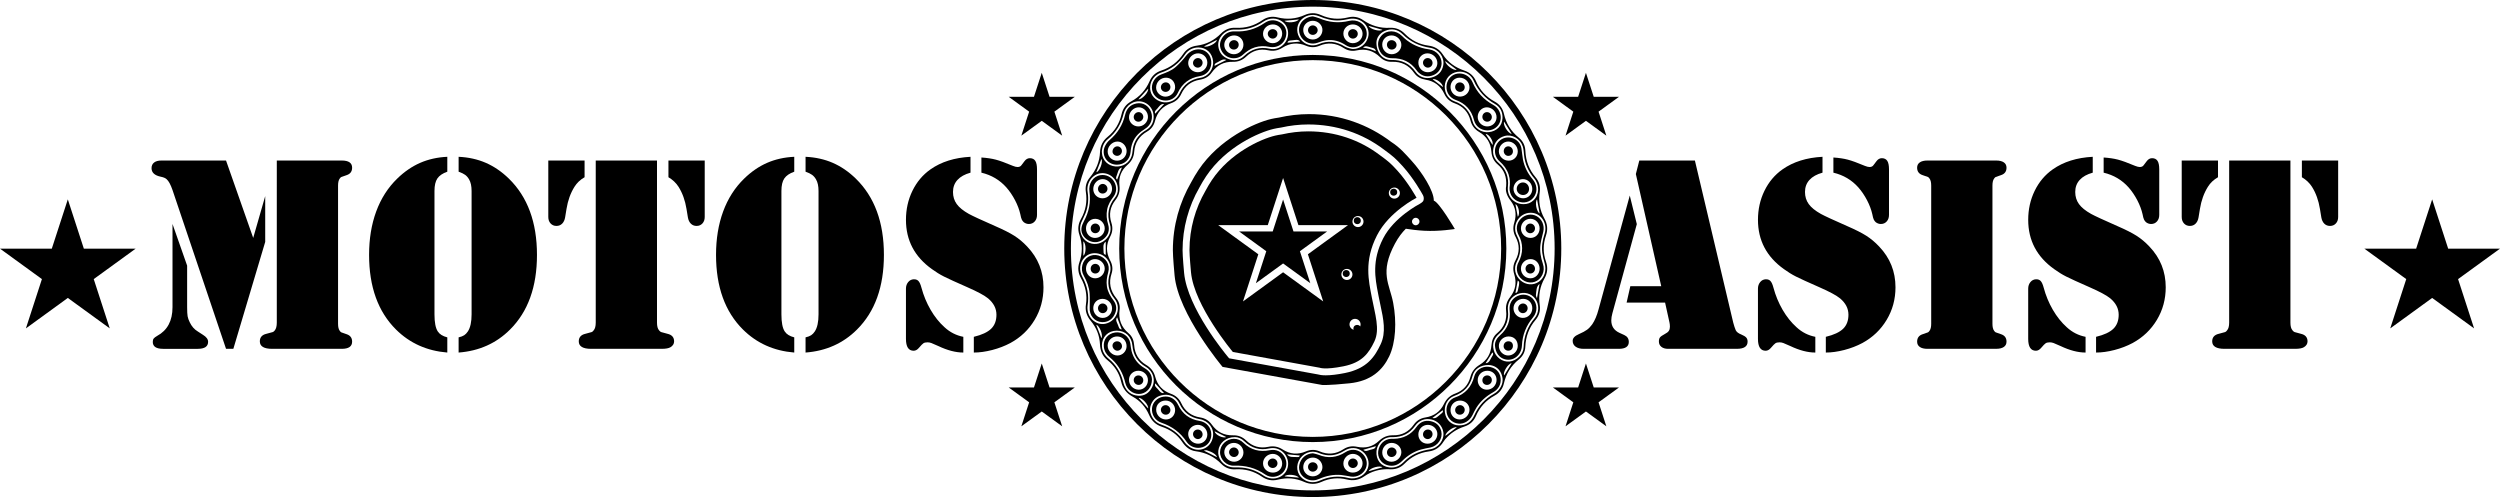
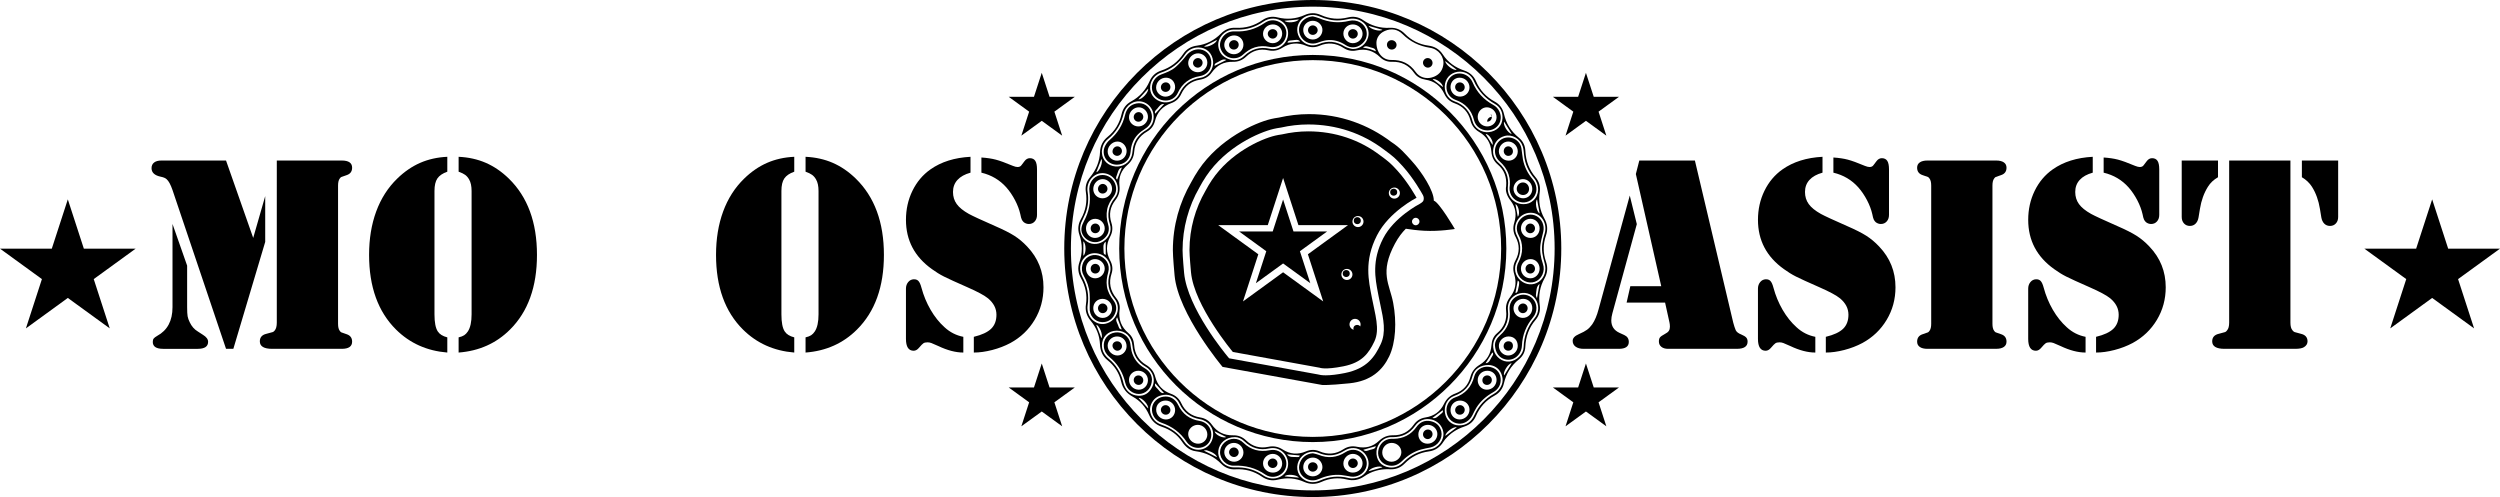
<svg xmlns="http://www.w3.org/2000/svg" version="1.1" x="0px" y="0px" width="286.309px" height="56.923px" viewBox="0 0 286.309 56.923" style="enable-background:new 0 0 286.309 56.923;" xml:space="preserve">
  <defs>
</defs>
  <g>
    <g>
      <circle cx="155.426" cy="37.638" r="0.429" />
      <g>
        <path d="M164.204,22.978c0.023-1.11-1.366-3.278-2.549-4.571c-0.708-0.774-1.308-1.499-2.33-2.154     c-2.618-1.987-5.868-3.184-9.408-3.184c-1.186,0-2.336,0.144-3.446,0.395c-0.345,0.049-0.646,0.104-0.891,0.161     c-1.919,0.451-5.944,2.294-8.314,5.829c-0.308,0.46-0.587,0.932-0.843,1.412c-1.329,2.294-2.102,4.95-2.102,7.792     c0,0.749,0.176,2.671,0.198,2.905c0.413,4.4,5.493,10.455,5.493,10.455l11.399,2.068c0,0,0.642,0.065,3.123-0.188     c2.487-0.254,3.81-1.509,4.562-3.088c0.752-1.58,0.869-3.944,0.456-6.125c-0.414-2.181-1.594-3.434,0.202-6.784     c0.4-0.745,0.824-1.284,1.247-1.705c0.569,0.09,1.321,0.188,2.107,0.231c1.746,0.095,3.504-0.202,3.504-0.202     S164.814,23.147,164.204,22.978z M162.134,25.797c-0.236,0-0.427-0.191-0.427-0.427c0-0.236,0.191-0.427,0.427-0.427     c0.236,0,0.427,0.191,0.427,0.427C162.561,25.606,162.37,25.797,162.134,25.797z M163.013,22.972     c-0.066,0.187-0.432,0.383-0.432,0.383c-0.03,0.015-2.929,1.503-4.181,3.955c-1.304,2.55-0.918,4.541-0.579,6.297l0.061,0.318     c0.065,0.347,0.139,0.687,0.211,1.02c0.345,1.605,0.671,3.123,0.021,4.489c-0.658,1.382-1.517,2.774-4.104,3.29     c-0.86,0.172-1.595,0.26-2.181,0.26c-0.451,0-0.731-0.053-0.895-0.103l-10.169-1.846l-0.183-0.218     c-0.187-0.224-4.594-5.518-4.974-9.558c-0.018-0.193-0.176-1.907-0.176-2.609c0-2.517,0.672-5.005,1.94-7.196     c0.222-0.418,0.479-0.853,0.763-1.277c2.264-3.378,6.045-5.02,7.729-5.416c0.231-0.055,0.518-0.107,0.847-0.153     c1.004-0.23,2.074-0.354,3.117-0.354c3.19,0,6.188,0.996,8.667,2.878c1.03,0.746,1.348,1.028,2.114,1.87     c1.305,1.434,2.269,3.199,2.309,3.274C162.92,22.274,163.146,22.592,163.013,22.972z" />
        <circle cx="154.175" cy="31.326" r="0.401" />
        <circle cx="155.444" cy="25.27" r="0.401" />
        <circle cx="159.61" cy="22.009" r="0.401" />
        <g>
          <polygon points="148.135,26.509 146.945,22.847 145.755,26.509 141.905,26.509 145.019,28.772 143.83,32.434 146.945,30.171       150.06,32.434 148.87,28.772 151.986,26.509     " />
          <path d="M160.027,19.533c-0.736-0.809-1.025-1.059-2.008-1.772c-2.284-1.734-5.102-2.717-8.19-2.717      c-1.035,0-2.038,0.126-3.006,0.344c-0.301,0.043-0.564,0.091-0.777,0.141c-1.674,0.394-5.186,2.002-7.253,5.087      c-0.269,0.401-0.512,0.813-0.735,1.233c-1.159,2.002-1.834,4.32-1.834,6.8c0,0.654,0.154,2.331,0.173,2.535      c0.36,3.84,4.792,9.124,4.792,9.124l9.945,1.805c0,0,0.591,0.263,2.724-0.164c2.133-0.427,2.888-1.477,3.545-2.855      c0.656-1.378,0.066-3.118-0.295-5.022c-0.361-1.904-0.919-4.168,0.591-7.122c1.391-2.721,4.529-4.299,4.529-4.299      S161.282,20.912,160.027,19.533z M151.539,34.521l-4.594-3.338l-4.593,3.338l1.754-5.4l-4.593-3.338h5.677l1.755-5.399      l1.755,5.399h5.679l-4.594,3.338L151.539,34.521z M153.619,31.43c0-0.35,0.284-0.634,0.634-0.634      c0.35,0,0.634,0.284,0.634,0.634c0,0.35-0.284,0.634-0.634,0.634C153.903,32.064,153.619,31.78,153.619,31.43z M155.185,37.784      c-0.35,0-0.634-0.284-0.634-0.634c0-0.35,0.284-0.634,0.634-0.634c0.35,0,0.634,0.284,0.634,0.634      C155.819,37.5,155.535,37.784,155.185,37.784z M155.521,26.008c-0.35,0-0.634-0.284-0.634-0.634c0-0.35,0.284-0.634,0.634-0.634      s0.634,0.284,0.634,0.634C156.155,25.724,155.871,26.008,155.521,26.008z M159.688,22.747c-0.35,0-0.634-0.284-0.634-0.634      c0-0.35,0.284-0.634,0.634-0.634c0.35,0,0.634,0.284,0.634,0.634C160.322,22.463,160.038,22.747,159.688,22.747z" />
        </g>
      </g>
    </g>
    <g>
      <path d="M25.886,18.384l3.112,8.863l1.375-4.787v5.245l-3.649,12.244h-0.838l-6.129-18.184c-0.211-0.61-0.432-1.021-0.664-1.232    c-0.137-0.137-0.375-0.237-0.711-0.301c-0.685-0.147-1.027-0.473-1.027-0.979c0-0.274,0.097-0.487,0.293-0.64    c0.194-0.153,0.476-0.229,0.844-0.229H25.886z M19.757,25.651l1.674,4.772v4.755c0,0.485,0.019,0.832,0.055,1.043    c0.037,0.211,0.12,0.442,0.246,0.695c0.221,0.463,0.527,0.811,0.916,1.043l0.584,0.379c0.4,0.243,0.601,0.511,0.601,0.806    c0,0.537-0.395,0.806-1.185,0.806h-3.966c-0.79,0-1.185-0.263-1.185-0.79c0-0.168,0.033-0.297,0.102-0.387    c0.068-0.09,0.202-0.192,0.403-0.308c1.169-0.632,1.754-1.727,1.754-3.287V25.651z M31.7,18.384h7.015h0.426    c0.79,0,1.185,0.274,1.185,0.822c0,0.432-0.21,0.716-0.632,0.853c-0.347,0.116-0.551,0.187-0.608,0.213    c-0.059,0.026-0.118,0.086-0.182,0.182c-0.126,0.169-0.189,0.437-0.189,0.806v15.814c0,0.368,0.062,0.637,0.189,0.805    c0.064,0.095,0.124,0.156,0.182,0.182c0.057,0.026,0.261,0.097,0.608,0.213c0.422,0.137,0.632,0.422,0.632,0.853    c0,0.548-0.395,0.822-1.185,0.822h-0.426h-7.031h-0.521c-0.464,0-0.814-0.071-1.051-0.213c-0.237-0.142-0.355-0.355-0.355-0.64    c0-0.463,0.253-0.753,0.758-0.869c0.411-0.105,0.653-0.171,0.726-0.198c0.074-0.026,0.148-0.087,0.222-0.181    c0.158-0.189,0.237-0.49,0.237-0.9V18.384z" />
      <path d="M51.227,19.663c-0.537,0.19-0.916,0.448-1.137,0.774c-0.222,0.327-0.332,0.806-0.332,1.438v14.124    c0,0.927,0.126,1.58,0.379,1.959c0.201,0.316,0.564,0.543,1.09,0.679v1.738c-2.338-0.19-4.297-1.069-5.877-2.638    c-2.055-2.043-3.081-4.892-3.081-8.548c0-1.833,0.271-3.489,0.814-4.968c0.543-1.48,1.346-2.736,2.41-3.768    c0.81-0.79,1.685-1.39,2.622-1.801c0.937-0.41,1.975-0.642,3.112-0.695V19.663z M52.523,19.663v-1.706    c1.138,0.053,2.178,0.285,3.121,0.695c0.941,0.411,1.819,1.011,2.63,1.801c2.148,2.096,3.222,5.008,3.222,8.736    c0,3.655-1.027,6.504-3.08,8.548c-1.58,1.58-3.545,2.459-5.894,2.638v-1.738c0.274-0.063,0.487-0.145,0.64-0.245    c0.153-0.1,0.293-0.245,0.419-0.435c0.285-0.432,0.427-1.084,0.427-1.959V21.875c0-0.558-0.094-1-0.285-1.326    c-0.126-0.221-0.277-0.395-0.45-0.522C53.1,19.9,52.85,19.779,52.523,19.663z" />
-       <path d="M62.792,18.384h4.156v1.912c-0.496,0.285-0.88,0.648-1.154,1.091c-0.452,0.716-0.758,1.564-0.916,2.543l-0.158,0.964    c-0.052,0.305-0.165,0.545-0.339,0.719c-0.174,0.174-0.392,0.261-0.656,0.261c-0.274,0-0.497-0.095-0.671-0.285    c-0.174-0.189-0.261-0.437-0.261-0.743V18.384z M75.242,18.384v18.564c0,0.41,0.078,0.705,0.237,0.884    c0.084,0.106,0.162,0.172,0.237,0.197c0.073,0.027,0.317,0.092,0.726,0.198c0.507,0.116,0.759,0.406,0.759,0.869    c0,0.274-0.137,0.495-0.411,0.664c-0.201,0.126-0.537,0.189-1.011,0.189h-0.523h-7.046h-0.521c-0.464,0-0.814-0.071-1.051-0.213    c-0.237-0.142-0.355-0.355-0.355-0.64c0-0.463,0.253-0.753,0.758-0.869c0.411-0.105,0.653-0.171,0.726-0.198    c0.074-0.026,0.148-0.092,0.222-0.197c0.157-0.179,0.237-0.474,0.237-0.884V18.384H75.242z M80.707,18.384v6.462    c0,0.306-0.086,0.553-0.261,0.743c-0.174,0.19-0.398,0.285-0.672,0.285c-0.263,0-0.481-0.087-0.656-0.261    c-0.174-0.174-0.287-0.414-0.339-0.719l-0.158-0.964c-0.158-0.979-0.464-1.827-0.916-2.543c-0.285-0.442-0.669-0.806-1.153-1.091    v-1.912H80.707z" />
      <path d="M90.96,19.663c-0.537,0.19-0.916,0.448-1.137,0.774c-0.222,0.327-0.332,0.806-0.332,1.438v14.124    c0,0.927,0.126,1.58,0.379,1.959c0.201,0.316,0.564,0.543,1.091,0.679v1.738c-2.338-0.19-4.297-1.069-5.877-2.638    c-2.055-2.043-3.081-4.892-3.081-8.548c0-1.833,0.271-3.489,0.814-4.968c0.543-1.48,1.346-2.736,2.41-3.768    c0.81-0.79,1.685-1.39,2.622-1.801c0.938-0.41,1.975-0.642,3.112-0.695V19.663z M92.256,19.663v-1.706    c1.138,0.053,2.178,0.285,3.121,0.695c0.942,0.411,1.819,1.011,2.63,1.801c2.148,2.096,3.222,5.008,3.222,8.736    c0,3.655-1.027,6.504-3.08,8.548c-1.58,1.58-3.545,2.459-5.894,2.638v-1.738c0.274-0.063,0.487-0.145,0.64-0.245    c0.153-0.1,0.293-0.245,0.419-0.435c0.285-0.432,0.427-1.084,0.427-1.959V21.875c0-0.558-0.094-1-0.285-1.326    c-0.126-0.221-0.277-0.395-0.45-0.522C92.833,19.9,92.583,19.779,92.256,19.663z" />
      <path d="M186.648,22.396l0.806,3.271l-2.797,10.206c-0.084,0.295-0.126,0.569-0.126,0.821c0,0.664,0.311,1.138,0.932,1.422    l0.553,0.253c0.348,0.158,0.521,0.422,0.521,0.79c0,0.527-0.384,0.79-1.153,0.79h-4.013c-0.39,0-0.697-0.082-0.924-0.245    c-0.226-0.164-0.339-0.387-0.339-0.672c0-0.305,0.231-0.558,0.695-0.759c0.431-0.189,0.75-0.36,0.955-0.513    c0.206-0.152,0.403-0.36,0.593-0.624c0.295-0.432,0.537-1.006,0.726-1.722L186.648,22.396z M187.739,18.384h6.367l4.391,18.564    c0.085,0.326,0.18,0.616,0.285,0.868c0.096,0.2,0.306,0.364,0.632,0.49c0.274,0.116,0.464,0.232,0.569,0.348    c0.105,0.116,0.158,0.274,0.158,0.473c0,0.548-0.411,0.822-1.233,0.822h-7.883c-0.315,0-0.569-0.076-0.758-0.229    c-0.19-0.152-0.285-0.355-0.285-0.608c0-0.211,0.043-0.369,0.126-0.474c0.084-0.105,0.274-0.237,0.569-0.395    c0.21-0.105,0.358-0.221,0.441-0.348c0.085-0.126,0.126-0.285,0.126-0.474c0-0.179-0.015-0.336-0.047-0.473l-0.505-2.291h-4.408    l0.427-1.88h3.539l-2.907-12.844L187.739,18.384z" />
      <path d="M208.72,17.957v1.817c-0.653,0.18-1.152,0.456-1.493,0.83c-0.342,0.374-0.513,0.834-0.513,1.382    c0,0.527,0.142,0.987,0.427,1.382c0.285,0.395,0.747,0.771,1.39,1.13c0.443,0.242,1.443,0.705,3.003,1.39    c0.947,0.411,1.682,0.783,2.204,1.114c0.521,0.332,1.013,0.745,1.477,1.24c1.242,1.306,1.863,2.859,1.863,4.66    c0,1.358-0.336,2.602-1.011,3.728c-0.674,1.128-1.601,2.012-2.781,2.654c-0.632,0.337-1.325,0.603-2.077,0.798    c-0.753,0.195-1.456,0.293-2.109,0.293v-1.801c0.916-0.221,1.577-0.529,1.983-0.924c0.406-0.395,0.608-0.93,0.608-1.604    c0-0.706-0.315-1.327-0.947-1.864c-0.422-0.348-1.222-0.78-2.402-1.296c-1.295-0.569-2.184-0.974-2.662-1.216    c-0.48-0.243-0.94-0.527-1.383-0.853c-1.98-1.412-2.969-3.291-2.969-5.64c0-1.201,0.247-2.309,0.742-3.325    c0.496-1.017,1.185-1.835,2.07-2.457C205.37,18.531,206.898,18.052,208.72,17.957z M207.898,38.574v1.801    c-0.863,0-1.817-0.248-2.859-0.743c-0.39-0.179-0.658-0.295-0.806-0.348c-0.148-0.053-0.29-0.079-0.427-0.079    c-0.21,0-0.368,0.035-0.473,0.103c-0.105,0.069-0.274,0.239-0.505,0.513c-0.19,0.231-0.395,0.348-0.617,0.348    c-0.589,0-0.884-0.453-0.884-1.359v-5.75c0-0.295,0.084-0.545,0.253-0.751c0.169-0.205,0.379-0.313,0.632-0.324    c0.231-0.011,0.414,0.055,0.545,0.197c0.132,0.142,0.245,0.392,0.34,0.75c0.242,0.906,0.592,1.754,1.051,2.544    c0.458,0.79,0.992,1.459,1.603,2.006C206.371,38.053,207.087,38.416,207.898,38.574z M209.967,19.774v-1.737    c0.633,0.042,1.18,0.124,1.644,0.245c0.463,0.121,1.121,0.361,1.975,0.719c0.21,0.084,0.384,0.126,0.521,0.126    c0.199,0,0.347-0.068,0.443-0.205l0.347-0.458c0.169-0.231,0.374-0.348,0.616-0.348c0.285,0,0.492,0.103,0.625,0.308    c0.132,0.205,0.197,0.529,0.197,0.971v5.214c0,0.305-0.086,0.556-0.261,0.75c-0.174,0.196-0.398,0.293-0.672,0.293    c-0.21,0-0.406-0.068-0.584-0.205c-0.096-0.084-0.172-0.187-0.23-0.308c-0.057-0.121-0.113-0.324-0.165-0.608    c-0.117-0.516-0.316-1.048-0.601-1.596c-0.285-0.547-0.616-1.037-0.995-1.469C212.068,20.612,211.116,20.048,209.967,19.774z" />
      <path d="M111.146,17.957v1.817c-0.653,0.18-1.152,0.456-1.493,0.83c-0.342,0.374-0.513,0.834-0.513,1.382    c0,0.527,0.142,0.987,0.427,1.382c0.285,0.395,0.747,0.771,1.39,1.13c0.443,0.242,1.443,0.705,3.003,1.39    c0.947,0.411,1.682,0.783,2.204,1.114c0.521,0.332,1.013,0.745,1.477,1.24c1.242,1.306,1.863,2.859,1.863,4.66    c0,1.358-0.336,2.602-1.011,3.728c-0.674,1.128-1.601,2.012-2.781,2.654c-0.632,0.337-1.325,0.603-2.077,0.798    c-0.753,0.195-1.456,0.293-2.109,0.293v-1.801c0.916-0.221,1.577-0.529,1.983-0.924s0.608-0.93,0.608-1.604    c0-0.706-0.315-1.327-0.947-1.864c-0.422-0.348-1.222-0.78-2.402-1.296c-1.295-0.569-2.184-0.974-2.662-1.216    c-0.48-0.243-0.94-0.527-1.383-0.853c-1.98-1.412-2.97-3.291-2.97-5.64c0-1.201,0.247-2.309,0.742-3.325    c0.496-1.017,1.185-1.835,2.07-2.457C107.796,18.531,109.324,18.052,111.146,17.957z M110.324,38.574v1.801    c-0.863,0-1.817-0.248-2.859-0.743c-0.39-0.179-0.658-0.295-0.806-0.348c-0.148-0.053-0.29-0.079-0.427-0.079    c-0.21,0-0.368,0.035-0.473,0.103c-0.105,0.069-0.274,0.239-0.505,0.513c-0.19,0.231-0.395,0.348-0.617,0.348    c-0.589,0-0.884-0.453-0.884-1.359v-5.75c0-0.295,0.084-0.545,0.253-0.751c0.169-0.205,0.379-0.313,0.632-0.324    c0.231-0.011,0.414,0.055,0.545,0.197c0.132,0.142,0.245,0.392,0.34,0.75c0.242,0.906,0.592,1.754,1.051,2.544    c0.458,0.79,0.992,1.459,1.603,2.006C108.798,38.053,109.513,38.416,110.324,38.574z M112.394,19.774v-1.737    c0.633,0.042,1.18,0.124,1.644,0.245c0.463,0.121,1.121,0.361,1.975,0.719c0.21,0.084,0.384,0.126,0.521,0.126    c0.199,0,0.347-0.068,0.443-0.205l0.347-0.458c0.169-0.231,0.374-0.348,0.616-0.348c0.285,0,0.492,0.103,0.625,0.308    c0.132,0.205,0.197,0.529,0.197,0.971v5.214c0,0.305-0.086,0.556-0.261,0.75c-0.174,0.196-0.398,0.293-0.672,0.293    c-0.21,0-0.406-0.068-0.584-0.205c-0.096-0.084-0.172-0.187-0.23-0.308c-0.057-0.121-0.113-0.324-0.165-0.608    c-0.117-0.516-0.316-1.048-0.601-1.596c-0.285-0.547-0.616-1.037-0.995-1.469C114.495,20.612,113.543,20.048,112.394,19.774z" />
      <path d="M228.199,39.949h-7.047h-0.411c-0.379,0-0.672-0.071-0.876-0.213c-0.206-0.142-0.309-0.344-0.309-0.608    c0-0.432,0.211-0.716,0.632-0.853c0.348-0.116,0.551-0.187,0.609-0.213c0.057-0.027,0.118-0.087,0.181-0.182    c0.126-0.168,0.19-0.437,0.19-0.805V21.259c0-0.369-0.064-0.637-0.19-0.806c-0.063-0.095-0.124-0.156-0.181-0.182    c-0.059-0.027-0.261-0.098-0.609-0.213c-0.42-0.137-0.632-0.421-0.632-0.853c0-0.263,0.102-0.466,0.309-0.608    c0.205-0.142,0.497-0.213,0.876-0.213h0.411h7.047h0.41c0.38,0,0.671,0.071,0.878,0.213c0.205,0.142,0.307,0.345,0.307,0.608    c0,0.432-0.21,0.716-0.632,0.853c-0.347,0.116-0.551,0.187-0.608,0.213c-0.058,0.026-0.118,0.086-0.182,0.182    c-0.126,0.169-0.189,0.437-0.189,0.806v15.814c0,0.368,0.062,0.637,0.189,0.805c0.064,0.095,0.124,0.156,0.182,0.182    c0.057,0.026,0.261,0.097,0.608,0.213c0.422,0.137,0.632,0.422,0.632,0.853c0,0.264-0.102,0.466-0.307,0.608    c-0.206,0.142-0.497,0.213-0.878,0.213H228.199z" />
      <path d="M239.669,17.957v1.817c-0.653,0.18-1.152,0.456-1.493,0.83c-0.342,0.374-0.513,0.834-0.513,1.382    c0,0.527,0.142,0.987,0.427,1.382c0.285,0.395,0.747,0.771,1.39,1.13c0.443,0.242,1.443,0.705,3.003,1.39    c0.947,0.411,1.682,0.783,2.204,1.114c0.521,0.332,1.013,0.745,1.477,1.24c1.242,1.306,1.863,2.859,1.863,4.66    c0,1.358-0.336,2.602-1.011,3.728c-0.674,1.128-1.601,2.012-2.781,2.654c-0.632,0.337-1.325,0.603-2.077,0.798    c-0.753,0.195-1.456,0.293-2.109,0.293v-1.801c0.916-0.221,1.577-0.529,1.983-0.924c0.406-0.395,0.608-0.93,0.608-1.604    c0-0.706-0.315-1.327-0.947-1.864c-0.422-0.348-1.222-0.78-2.402-1.296c-1.295-0.569-2.184-0.974-2.662-1.216    c-0.48-0.243-0.94-0.527-1.383-0.853c-1.98-1.412-2.969-3.291-2.969-5.64c0-1.201,0.247-2.309,0.742-3.325    c0.496-1.017,1.185-1.835,2.071-2.457C236.319,18.531,237.847,18.052,239.669,17.957z M238.847,38.574v1.801    c-0.863,0-1.816-0.248-2.859-0.743c-0.39-0.179-0.658-0.295-0.806-0.348c-0.148-0.053-0.29-0.079-0.427-0.079    c-0.21,0-0.368,0.035-0.473,0.103c-0.105,0.069-0.274,0.239-0.505,0.513c-0.19,0.231-0.395,0.348-0.617,0.348    c-0.589,0-0.884-0.453-0.884-1.359v-5.75c0-0.295,0.084-0.545,0.253-0.751c0.169-0.205,0.379-0.313,0.632-0.324    c0.231-0.011,0.414,0.055,0.545,0.197c0.132,0.142,0.245,0.392,0.34,0.75c0.242,0.906,0.592,1.754,1.051,2.544    c0.458,0.79,0.992,1.459,1.603,2.006C237.321,38.053,238.036,38.416,238.847,38.574z M240.917,19.774v-1.737    c0.633,0.042,1.18,0.124,1.644,0.245c0.463,0.121,1.121,0.361,1.975,0.719c0.21,0.084,0.384,0.126,0.521,0.126    c0.199,0,0.347-0.068,0.443-0.205l0.347-0.458c0.169-0.231,0.374-0.348,0.616-0.348c0.285,0,0.492,0.103,0.625,0.308    c0.132,0.205,0.197,0.529,0.197,0.971v5.214c0,0.305-0.086,0.556-0.261,0.75c-0.174,0.196-0.398,0.293-0.672,0.293    c-0.21,0-0.406-0.068-0.584-0.205c-0.096-0.084-0.172-0.187-0.23-0.308c-0.057-0.121-0.113-0.324-0.165-0.608    c-0.117-0.516-0.316-1.048-0.601-1.596c-0.285-0.547-0.616-1.037-0.995-1.469C243.018,20.612,242.066,20.048,240.917,19.774z" />
      <path d="M249.858,18.384h4.156v1.912c-0.496,0.285-0.88,0.648-1.154,1.091c-0.452,0.716-0.758,1.564-0.916,2.543l-0.158,0.964    c-0.052,0.305-0.165,0.545-0.339,0.719c-0.174,0.174-0.392,0.261-0.656,0.261c-0.274,0-0.497-0.095-0.672-0.285    c-0.174-0.189-0.261-0.437-0.261-0.743V18.384z M262.308,18.384v18.564c0,0.41,0.078,0.705,0.237,0.884    c0.084,0.106,0.162,0.172,0.237,0.197c0.073,0.027,0.317,0.092,0.726,0.198c0.507,0.116,0.759,0.406,0.759,0.869    c0,0.274-0.137,0.495-0.411,0.664c-0.201,0.126-0.537,0.189-1.011,0.189h-0.523h-7.046h-0.521c-0.464,0-0.814-0.071-1.051-0.213    c-0.237-0.142-0.355-0.355-0.355-0.64c0-0.463,0.253-0.753,0.758-0.869c0.411-0.105,0.653-0.171,0.726-0.198    c0.074-0.026,0.148-0.092,0.222-0.197c0.157-0.179,0.237-0.474,0.237-0.884V18.384H262.308z M267.774,18.384v6.462    c0,0.306-0.086,0.553-0.261,0.743c-0.174,0.19-0.398,0.285-0.672,0.285c-0.263,0-0.481-0.087-0.656-0.261    c-0.174-0.174-0.287-0.414-0.339-0.719l-0.158-0.964c-0.158-0.979-0.464-1.827-0.916-2.543c-0.285-0.442-0.669-0.806-1.153-1.091    v-1.912H267.774z" />
    </g>
    <g>
      <polygon points="9.602,28.476 7.767,22.832 5.933,28.476 0,28.476 4.8,31.963 2.967,37.608 7.767,34.121 12.569,37.608     10.735,31.963 15.537,28.476   " />
      <polygon points="280.374,28.476 278.54,22.832 276.706,28.476 270.772,28.476 275.572,31.963 273.74,37.608 278.54,34.121     283.341,37.608 281.507,31.963 286.309,28.476   " />
    </g>
    <g>
      <path d="M150.343,56.923c-15.694,0-28.461-12.768-28.461-28.462S134.65,0,150.343,0s28.461,12.768,28.461,28.461    S166.037,56.923,150.343,56.923z M150.343,0.762c-15.273,0-27.699,12.426-27.699,27.7c0,15.274,12.426,27.7,27.699,27.7    c15.274,0,27.699-12.426,27.699-27.7C178.043,13.188,165.617,0.762,150.343,0.762z" />
    </g>
    <g>
      <path d="M150.343,50.629c-12.223,0-22.167-9.944-22.167-22.168s9.944-22.168,22.167-22.168s22.168,9.944,22.168,22.168    S162.567,50.629,150.343,50.629z M150.343,6.887c-11.896,0-21.574,9.678-21.574,21.574c0,11.896,9.678,21.575,21.574,21.575    c11.896,0,21.574-9.678,21.574-21.575C171.918,16.565,162.239,6.887,150.343,6.887z" />
    </g>
    <g>
      <path d="M159.001,53.734c-0.974-0.017-1.922,0.23-2.763,0.818c-0.615,0.43-1.264,0.538-1.988,0.36    c-0.997-0.246-1.976-0.145-2.91,0.275c-0.674,0.303-1.318,0.299-1.993-0.003c-0.961-0.43-1.964-0.512-2.991-0.254    c-0.66,0.166-1.273,0.053-1.836-0.338c-0.916-0.636-1.933-0.909-3.047-0.845c-0.619,0.036-1.166-0.173-1.598-0.615    c-0.809-0.83-1.782-1.304-2.927-1.452c-0.696-0.09-1.182-0.508-1.559-1.074c-0.567-0.853-1.365-1.406-2.322-1.726    c-0.702-0.235-1.174-0.678-1.466-1.353c-0.391-0.904-1.013-1.626-1.879-2.099c-0.709-0.387-1.143-0.934-1.324-1.727    c-0.228-0.999-0.77-1.821-1.572-2.463c-0.581-0.465-0.819-1.081-0.853-1.806c-0.047-1.016-0.412-1.917-1.06-2.694    c-0.457-0.548-0.657-1.153-0.548-1.864c0.165-1.075-0.043-2.085-0.574-3.029c-0.325-0.579-0.391-1.182-0.174-1.807    c0.363-1.046,0.366-2.088,0.003-3.134c-0.22-0.635-0.153-1.244,0.178-1.832c0.542-0.962,0.729-1.991,0.559-3.086    c-0.097-0.625,0.062-1.193,0.465-1.674c0.709-0.846,1.112-1.804,1.158-2.911c0.03-0.707,0.318-1.284,0.878-1.735    c0.832-0.669,1.347-1.546,1.585-2.582c0.151-0.658,0.513-1.15,1.105-1.471c0.975-0.528,1.672-1.307,2.11-2.32    c0.26-0.602,0.701-1.002,1.32-1.206c1.068-0.352,1.915-0.987,2.539-1.926c0.368-0.553,0.9-0.848,1.555-0.934    c1.078-0.141,1.993-0.608,2.754-1.383c0.464-0.473,1.029-0.697,1.69-0.662c1.125,0.061,2.141-0.236,3.065-0.881    c0.525-0.367,1.116-0.463,1.736-0.308c1.065,0.266,2.097,0.176,3.096-0.272c0.625-0.28,1.24-0.28,1.865,0.001    c0.999,0.449,2.032,0.536,3.097,0.272c0.621-0.154,1.211-0.058,1.736,0.309c0.924,0.645,1.94,0.942,3.065,0.881    c0.673-0.036,1.239,0.202,1.71,0.681c0.747,0.76,1.65,1.22,2.707,1.359c0.699,0.092,1.251,0.413,1.635,1.003    c0.596,0.918,1.438,1.507,2.461,1.851c0.63,0.212,1.084,0.607,1.346,1.217c0.441,1.026,1.151,1.801,2.134,2.334    c0.563,0.305,0.923,0.778,1.066,1.405c0.252,1.107,0.816,2.012,1.701,2.729c0.48,0.388,0.728,0.907,0.755,1.534    c0.05,1.128,0.424,2.132,1.163,2.998c0.417,0.488,0.574,1.067,0.481,1.698c-0.158,1.075,0.002,2.091,0.535,3.036    c0.358,0.635,0.408,1.277,0.173,1.962c-0.34,0.99-0.334,1.985,0.007,2.975c0.229,0.663,0.182,1.295-0.166,1.911    c-0.539,0.954-0.709,1.975-0.549,3.061c0.093,0.63-0.064,1.21-0.479,1.699c-0.757,0.89-1.126,1.921-1.173,3.08    c-0.024,0.606-0.305,1.097-0.766,1.47c-0.878,0.711-1.432,1.612-1.683,2.709c-0.143,0.626-0.5,1.099-1.065,1.405    c-0.991,0.537-1.704,1.322-2.147,2.358c-0.258,0.602-0.712,0.994-1.331,1.195c-0.869,0.282-1.6,0.769-2.192,1.463    c-0.071,0.083-0.133,0.175-0.191,0.269c-0.391,0.629-0.932,1.014-1.682,1.114c-1.083,0.144-2.009,0.615-2.776,1.401    C160.361,53.604,159.75,53.807,159.001,53.734z M172.49,21.314c0.084-1.046-0.226-1.85-0.958-2.471    c-0.465-0.394-0.688-0.885-0.733-1.484c-0.075-0.985-0.542-1.743-1.396-2.242c-0.522-0.305-0.847-0.734-1-1.321    c-0.253-0.966-0.857-1.628-1.803-1.962c-0.55-0.194-0.942-0.55-1.188-1.08c-0.425-0.919-1.142-1.466-2.143-1.625    c-0.544-0.087-1-0.326-1.315-0.778c-0.619-0.89-1.46-1.307-2.539-1.273c-0.53,0.017-0.993-0.163-1.373-0.537    c-0.756-0.743-1.65-0.997-2.682-0.766c-0.542,0.121-1.036,0.015-1.497-0.287c-0.873-0.571-1.791-0.658-2.755-0.246    c-0.507,0.217-1.022,0.215-1.527-0.002c-0.944-0.405-1.85-0.328-2.708,0.222c-0.507,0.325-1.033,0.428-1.626,0.299    c-0.957-0.208-1.808,0.03-2.516,0.711c-0.436,0.419-0.936,0.623-1.541,0.608c-1.024-0.026-1.829,0.392-2.419,1.233    c-0.329,0.468-0.787,0.725-1.353,0.817c-1,0.162-1.713,0.711-2.139,1.631c-0.235,0.508-0.607,0.863-1.142,1.051    c-0.985,0.347-1.611,1.03-1.865,2.044c-0.133,0.528-0.427,0.939-0.895,1.205c-0.913,0.518-1.408,1.297-1.489,2.332    c-0.048,0.616-0.309,1.09-0.773,1.494c-0.715,0.622-1.023,1.432-0.912,2.371c0.074,0.624-0.065,1.155-0.453,1.646    c-0.62,0.786-0.777,1.665-0.467,2.623c0.176,0.543,0.133,1.065-0.141,1.572c-0.492,0.911-0.487,1.829,0.003,2.739    c0.257,0.479,0.325,0.977,0.156,1.491c-0.342,1.041-0.154,1.969,0.534,2.814c0.316,0.388,0.451,0.849,0.384,1.343    c-0.147,1.084,0.188,1.968,1.022,2.676c0.42,0.356,0.606,0.824,0.647,1.377c0.072,0.967,0.508,1.743,1.354,2.241    c0.556,0.328,0.902,0.774,1.066,1.401c0.249,0.946,0.861,1.588,1.782,1.915c0.552,0.196,0.946,0.547,1.19,1.075    c0.43,0.932,1.161,1.476,2.168,1.637c0.56,0.089,1.002,0.353,1.324,0.81c0.598,0.849,1.414,1.261,2.447,1.235    c0.586-0.015,1.072,0.182,1.493,0.587c0.714,0.688,1.568,0.938,2.537,0.732c0.602-0.128,1.135-0.025,1.653,0.309    c0.839,0.54,1.732,0.613,2.656,0.216c0.516-0.222,1.038-0.232,1.553-0.01c0.954,0.411,1.866,0.33,2.73-0.233    c0.491-0.32,1.008-0.409,1.578-0.286c0.946,0.204,1.797-0.006,2.501-0.674c0.468-0.444,0.99-0.658,1.638-0.645    c0.989,0.02,1.774-0.398,2.348-1.209c0.329-0.466,0.77-0.742,1.341-0.832c0.964-0.151,1.697-0.656,2.117-1.539    c0.283-0.594,0.7-0.984,1.317-1.206c0.892-0.322,1.468-0.972,1.708-1.881c0.166-0.628,0.512-1.069,1.064-1.402    c0.835-0.502,1.288-1.264,1.353-2.241c0.037-0.549,0.224-1.025,0.65-1.38c0.817-0.681,1.15-1.548,1.028-2.595    c-0.068-0.581,0.095-1.081,0.459-1.538c0.625-0.785,0.768-1.67,0.47-2.625c-0.174-0.556-0.127-1.081,0.152-1.597    c0.476-0.882,0.484-1.778,0.01-2.662c-0.287-0.535-0.332-1.072-0.153-1.649c0.279-0.901,0.165-1.758-0.419-2.506    C172.589,22.457,172.375,21.895,172.49,21.314z M126.188,17.377c0.017,0.134,0.016,0.312,0.063,0.478    c0.224,0.787,0.941,1.266,1.789,1.21c0.84-0.056,1.514-0.675,1.63-1.492c0.041-0.29,0.061-0.587,0.139-0.868    c0.224-0.799,0.719-1.388,1.441-1.801c0.662-0.379,0.964-1.057,0.849-1.828c-0.103-0.689-0.626-1.269-1.289-1.428    c-0.932-0.224-1.889,0.387-2.138,1.403c-0.283,1.156-0.855,2.117-1.784,2.87C126.446,16.279,126.222,16.764,126.188,17.377z     M137.24,5.436c-0.58,0.001-1.169,0.273-1.492,0.756c-0.695,1.04-1.62,1.759-2.815,2.135c-0.155,0.049-0.302,0.137-0.436,0.231    c-0.624,0.436-0.912,1.204-0.727,1.913c0.175,0.673,0.808,1.181,1.555,1.249c0.736,0.067,1.44-0.325,1.751-1.002    c0.48-1.047,1.288-1.636,2.422-1.811c0.873-0.135,1.509-0.989,1.43-1.882C138.844,6.08,138.158,5.435,137.24,5.436z     M154.789,54.791c0.885,0.017,1.592-0.445,1.853-1.154c0.245-0.667,0.006-1.451-0.587-1.926c-0.628-0.503-1.391-0.527-2.102-0.09    c-0.248,0.153-0.514,0.292-0.79,0.381c-0.728,0.235-1.442,0.169-2.148-0.133c-0.877-0.375-1.874,0.039-2.285,0.923    c-0.397,0.854-0.071,1.803,0.771,2.226c0.555,0.278,1.115,0.26,1.675,0.011c1.052-0.468,2.137-0.568,3.257-0.29    C154.574,54.774,154.722,54.782,154.789,54.791z M141.694,3.392c-0.165,0-0.331-0.009-0.496,0.001    c-0.981,0.061-1.783,0.968-1.674,1.896c0.084,0.716,0.484,1.206,1.143,1.461c0.662,0.257,1.297,0.162,1.818-0.337    c0.838-0.802,1.8-1.083,2.935-0.833c0.473,0.104,0.924,0.009,1.333-0.282c0.943-0.67,1.034-2.046,0.173-2.765    c-0.623-0.521-1.542-0.543-2.254-0.046C143.776,3.112,142.784,3.411,141.694,3.392z M174.479,23.379    c0.434,0.008,0.812-0.133,1.131-0.427c0.698-0.644,0.731-1.77,0.077-2.546c-0.651-0.772-1.048-1.652-1.148-2.664    c-0.032-0.326-0.049-0.663-0.147-0.971c-0.291-0.909-1.226-1.433-2.083-1.194c-0.719,0.201-1.139,0.711-1.28,1.414    c-0.135,0.671,0.107,1.242,0.631,1.693c0.824,0.709,1.152,1.614,1.03,2.686C172.564,22.471,173.37,23.38,174.479,23.379z     M127.892,37.868c-0.986,0.001-1.707,0.723-1.695,1.71c0.008,0.63,0.301,1.119,0.78,1.513c0.838,0.688,1.379,1.565,1.645,2.614    c0.034,0.133,0.063,0.27,0.113,0.397c0.284,0.726,0.817,1.155,1.593,1.216c0.711,0.055,1.241-0.284,1.579-0.903    c0.482-0.881,0.174-1.909-0.713-2.424c-0.922-0.535-1.412-1.353-1.503-2.396C129.601,38.562,128.903,37.867,127.892,37.868z     M172.719,35.97c-0.01,0.904-0.352,1.668-1.047,2.267c-0.574,0.495-0.793,1.106-0.607,1.847c0.205,0.82,1.01,1.406,1.802,1.322    c0.847-0.09,1.604-0.841,1.626-1.655c0.034-1.251,0.438-2.347,1.253-3.304c0.535-0.628,0.548-1.585,0.075-2.233    c-0.453-0.621-1.274-0.838-2.027-0.535c-0.778,0.312-1.199,1.038-1.101,1.894C172.707,35.701,172.71,35.83,172.719,35.97z     M133.557,45.207c-0.739,0.017-1.302,0.284-1.641,0.904c-0.335,0.613-0.257,1.224,0.122,1.798c0.242,0.367,0.589,0.6,1.002,0.737    c1.092,0.362,1.964,1.008,2.61,1.969c0.145,0.216,0.348,0.409,0.562,0.558c1.097,0.765,2.5,0.155,2.702-1.163    c0.148-0.967-0.508-1.833-1.529-2.008c-1.079-0.185-1.838-0.776-2.3-1.766C134.775,45.573,134.235,45.25,133.557,45.207z     M128.02,21.666c0.002-1.082-0.875-1.913-1.903-1.832c-0.98,0.077-1.729,1.095-1.561,2.127c0.136,0.834,0.069,1.651-0.231,2.44    c-0.14,0.367-0.339,0.712-0.492,1.075c-0.304,0.724-0.092,1.591,0.496,2.082c0.559,0.467,1.359,0.508,2.005,0.1    c0.684-0.431,1.022-1.212,0.777-1.977c-0.36-1.122-0.168-2.114,0.563-3.023C127.912,22.363,128.033,22.021,128.02,21.666z     M157.633,4.878c-0.006,1.181,0.751,2.011,1.698,1.989c1.187-0.027,2.114,0.401,2.803,1.383c0.413,0.589,1.155,0.819,1.841,0.623    c0.725-0.207,1.195-0.669,1.317-1.431c0.144-0.904-0.532-1.819-1.525-1.971c-1.226-0.187-2.258-0.69-3.143-1.565    c-0.56-0.555-1.275-0.685-2.016-0.367C157.952,3.822,157.646,4.359,157.633,4.878z M125.396,28.997    c-0.469-0.006-0.884,0.168-1.207,0.508c-0.555,0.585-0.648,1.447-0.223,2.222c0.562,1.026,0.78,2.109,0.587,3.27    c-0.021,0.126-0.019,0.257-0.012,0.385c0.065,1.094,1.044,1.903,2.041,1.695c1.293-0.27,1.894-1.839,1.049-2.873    c-0.704-0.861-0.869-1.83-0.533-2.899C127.458,30.156,126.603,29.013,125.396,28.997z M175.296,24.366    c-1.334,0.007-2.201,1.447-1.572,2.622c0.289,0.54,0.414,1.103,0.37,1.717c-0.033,0.471-0.19,0.89-0.4,1.303    c-0.367,0.719-0.174,1.586,0.457,2.12c0.621,0.526,1.459,0.58,2.09,0.133c0.651-0.461,0.897-1.301,0.651-2.144    c-0.11-0.377-0.212-0.762-0.262-1.151c-0.096-0.74,0.028-1.459,0.258-2.17C177.283,25.579,176.474,24.36,175.296,24.366z     M167.244,8.203c-0.908-0.005-1.591,0.564-1.752,1.381c-0.171,0.863,0.271,1.734,1.068,2.015c1.116,0.392,1.797,1.145,2.084,2.292    c0.199,0.796,1.038,1.333,1.858,1.243c0.909-0.1,1.53-0.715,1.57-1.593c0.032-0.71-0.26-1.297-0.873-1.642    c-1.107-0.623-1.907-1.49-2.423-2.653C168.476,8.57,167.888,8.242,167.244,8.203z M141.43,50.059    c-1.026-0.004-1.8,0.67-1.906,1.568c-0.099,0.843,0.519,1.678,1.416,1.863c0.3,0.062,0.62,0.035,0.931,0.042    c1.03,0.021,1.963,0.33,2.811,0.917c1.161,0.804,2.712,0.155,2.833-1.179c0.101-1.118-0.901-2.194-2.163-1.912    c-1.093,0.244-2.03-0.042-2.832-0.814C142.189,50.225,141.793,50.051,141.43,50.059z M159.507,50.064    c-1.058-0.082-1.792,0.753-1.865,1.589c-0.088,1.003,0.495,1.755,1.479,1.879c0.612,0.077,1.136-0.142,1.579-0.564    c0.146-0.139,0.288-0.284,0.444-0.412c0.768-0.628,1.659-0.952,2.634-1.098c0.96-0.143,1.659-1.081,1.515-1.981    c-0.111-0.695-0.636-1.261-1.326-1.429c-0.744-0.181-1.446,0.074-1.89,0.703C161.444,49.65,160.572,50.065,159.507,50.064z     M170.493,41.798c-0.95-0.005-1.664,0.494-1.853,1.253c-0.287,1.148-0.975,1.894-2.09,2.286c-0.778,0.274-1.204,1.102-1.065,1.965    c0.131,0.81,0.781,1.405,1.59,1.417c0.845,0.013,1.433-0.407,1.771-1.165c0.473-1.062,1.208-1.872,2.224-2.437    c0.19-0.105,0.374-0.243,0.517-0.404c0.498-0.564,0.645-1.216,0.347-1.918C171.643,42.112,171.069,41.831,170.493,41.798z     M154.953,5.615c0.799-0.007,1.501-0.551,1.725-1.337c0.196-0.69-0.095-1.436-0.729-1.84c-0.483-0.308-1.005-0.365-1.562-0.245    c-0.321,0.07-0.65,0.124-0.978,0.145c-0.825,0.052-1.596-0.162-2.352-0.481c-0.785-0.331-1.676-0.088-2.16,0.55    c-0.465,0.614-0.443,1.456,0.055,2.097c0.487,0.627,1.326,0.87,2.053,0.559c1.06-0.454,2.048-0.339,3.015,0.273    C154.289,5.507,154.944,5.639,154.953,5.615z M147.112,54.558c0.553,0.049,1.1,0.097,1.637,0.144    C148.527,54.355,147.348,54.251,147.112,54.558z M173.122,41.6c-0.407,0.018-1.045,1.071-0.859,1.385    C172.542,42.535,172.83,42.072,173.122,41.6z M137.891,5.311c0.376,0.185,1.466-0.369,1.462-0.731    C138.869,4.822,138.374,5.07,137.891,5.311z M173.128,15.336c-0.287-0.461-0.582-0.934-0.87-1.397    C172.092,14.296,172.711,15.289,173.128,15.336z M158.32,3.41c-0.524-0.149-1.058-0.301-1.588-0.452    C156.905,3.348,158.042,3.662,158.32,3.41z M156.745,53.969c0.538-0.153,1.064-0.303,1.576-0.448    C158.042,53.266,156.892,53.582,156.745,53.969z M148.749,2.227c-0.548,0.051-1.095,0.102-1.639,0.153    C147.382,2.683,148.526,2.571,148.749,2.227z M131.485,10.159c-0.373,0.408-0.746,0.816-1.112,1.216    C130.773,11.421,131.574,10.547,131.485,10.159z M166.84,48.936c-0.384-0.126-1.353,0.606-1.303,0.983    C165.968,49.593,166.411,49.259,166.84,48.936z M125.555,19.722c0.386-0.078,0.805-1.222,0.579-1.513    C125.946,18.699,125.752,19.206,125.555,19.722z M124.068,27.644c0,0.558,0,1.104,0,1.64    C124.403,29.077,124.413,27.879,124.068,27.644z M165.515,6.992c0.026,0.441,0.97,1.14,1.313,0.995    C166.4,7.662,165.959,7.328,165.515,6.992z M139.374,52.361c-0.055-0.281-0.513-0.602-1.162-0.79    c-0.1-0.029-0.222,0.018-0.353,0.032C138.394,51.871,138.883,52.115,139.374,52.361z M176.029,22.838    c-0.279,0.268-0.059,1.446,0.3,1.605C176.231,23.917,176.13,23.379,176.029,22.838z M125.544,37.195    c0.199,0.514,0.397,1.025,0.593,1.53C126.358,38.395,125.922,37.285,125.544,37.195z M176.323,32.504    c-0.413,0.324-0.36,0.828-0.425,1.287c-0.014,0.102,0.067,0.218,0.119,0.374C176.128,33.558,176.226,33.031,176.323,32.504z     M131.486,46.773c0.088-0.396-0.74-1.287-1.092-1.198C130.753,45.969,131.12,46.372,131.486,46.773z M126.633,27.678    c-0.372,0.282-0.249,0.691-0.252,1.052c-0.003,0.345,0.046,0.382,0.252,0.459C126.633,28.703,126.633,28.206,126.633,27.678z     M164.043,47.867c0.417,0.124,0.65-0.211,0.921-0.419c0.324-0.249,0.312-0.265,0.262-0.472    C164.843,47.265,164.445,47.564,164.043,47.867z M147.391,52.031c0.274,0.379,0.697,0.289,1.074,0.312    c0.32,0.019,0.321,0.001,0.393-0.177C148.383,52.122,147.896,52.077,147.391,52.031z M173.551,33.555    c0.273-0.022,0.27-0.292,0.322-0.498c0.165-0.663,0.145-0.803-0.056-0.931C173.731,32.588,173.641,33.067,173.551,33.555z     M170.924,16.597c0.169-0.374-0.396-1.266-0.785-1.256C170.394,15.748,170.658,16.17,170.924,16.597z M170.137,41.598    c0.427-0.019,0.516-0.416,0.692-0.693c0.229-0.363,0.212-0.383,0.083-0.547C170.661,40.758,170.402,41.174,170.137,41.598z     M156.134,51.51c0.247,0.26,0.535,0.073,0.795,0.001c0.25-0.07,0.579-0.073,0.635-0.415    C157.087,51.234,156.61,51.372,156.134,51.51z M173.551,23.378c0.09,0.483,0.18,0.966,0.268,1.442    C174.118,24.55,173.919,23.522,173.551,23.378z M128.466,37.726c-0.181-0.474-0.354-0.928-0.53-1.389    c-0.233,0.327-0.001,0.62,0.11,0.907C128.123,37.444,128.16,37.727,128.466,37.726z M128.483,19.179    c-0.43,0.126-0.441,0.556-0.579,0.887c-0.074,0.176-0.158,0.383,0.034,0.505C128.119,20.109,128.3,19.648,128.483,19.179z     M133.308,45.009c-0.339-0.373-0.671-0.737-1.003-1.103c-0.135,0.302,0.128,0.475,0.289,0.652    C132.786,44.77,132.947,45.088,133.308,45.009z M140.423,50.048c-0.439-0.219-0.879-0.439-1.31-0.654    C139.134,49.779,140.08,50.251,140.423,50.048z M132.309,13.018c0.333-0.365,0.667-0.73,1.011-1.107    c-0.409-0.039-0.577,0.295-0.786,0.532C132.395,12.601,132.153,12.767,132.309,13.018z M156.094,5.451    c0.287,0.057,0.533,0.089,0.769,0.157c0.234,0.067,0.457,0.17,0.708,0.265c-0.062-0.35-0.354-0.375-0.59-0.438    C156.702,5.36,156.406,5.168,156.094,5.451z M164.071,9.081c0.383,0.29,0.783,0.593,1.174,0.889    C165.268,9.554,164.408,8.925,164.071,9.081z M140.447,6.869c-0.397-0.184-0.687,0.104-0.996,0.255    c-0.169,0.083-0.404,0.164-0.344,0.415C139.548,7.319,139.986,7.099,140.447,6.869z M148.905,4.761    c-0.251-0.317-0.616-0.158-0.936-0.141c-0.408,0.022-0.459,0.073-0.528,0.272C147.917,4.849,148.41,4.805,148.905,4.761z" />
      <path d="M127.91,18.861c-1.148,0-1.865-1.155-1.336-2.176c0.123-0.238,0.295-0.472,0.498-0.644    c0.908-0.769,1.504-1.721,1.776-2.878c0.168-0.71,0.59-1.183,1.317-1.318c0.739-0.138,1.391,0.263,1.657,0.972    c0.27,0.719,0,1.486-0.641,1.903c-0.305,0.199-0.612,0.413-0.864,0.673c-0.531,0.548-0.781,1.231-0.834,1.989    C129.421,18.253,128.773,18.861,127.91,18.861z M129.025,17.279c-0.015-0.591-0.505-1.081-1.07-1.069    c-0.59,0.012-1.115,0.563-1.101,1.158c0.013,0.581,0.51,1.048,1.102,1.035C128.562,18.39,129.04,17.887,129.025,17.279z     M130.329,14.479c0.603,0.024,1.123-0.465,1.139-1.071c0.015-0.591-0.455-1.102-1.028-1.117c-0.596-0.016-1.128,0.502-1.143,1.113    C129.282,13.98,129.739,14.455,130.329,14.479z" />
      <path d="M133.49,11.517c-0.761,0.002-1.403-0.499-1.542-1.203c-0.144-0.733,0.292-1.511,1.027-1.782    c0.606-0.224,1.218-0.447,1.698-0.887c0.422-0.387,0.823-0.809,1.168-1.265c0.442-0.584,1.222-0.888,1.901-0.654    c0.647,0.223,1.032,0.85,0.975,1.589c-0.054,0.714-0.564,1.282-1.302,1.402c-1.192,0.195-2.029,0.834-2.533,1.931    C134.631,11.197,134.096,11.515,133.49,11.517z M133.549,8.897c-0.633-0.006-1.139,0.49-1.149,1.128    c-0.009,0.545,0.505,1.046,1.072,1.044c0.6-0.002,1.097-0.484,1.107-1.075C134.589,9.38,134.141,8.903,133.549,8.897z     M137.169,8.272c0.608,0.003,1.106-0.498,1.1-1.106c-0.006-0.586-0.469-1.05-1.052-1.056c-0.606-0.006-1.14,0.514-1.141,1.113    C136.074,7.791,136.572,8.269,137.169,8.272z" />
      <path d="M150.355,51.91c0.211,0.054,0.432,0.084,0.632,0.167c1.088,0.452,2.114,0.339,3.098-0.294    c0.594-0.383,1.287-0.353,1.825,0.067c0.556,0.433,0.764,1.16,0.509,1.774c-0.272,0.653-0.988,1.061-1.7,0.957    c-0.381-0.056-0.758-0.152-1.141-0.185c-0.868-0.073-1.701,0.094-2.496,0.448c-0.45,0.2-0.903,0.235-1.363,0.046    c-0.682-0.28-1.058-0.949-0.921-1.635C148.956,52.471,149.574,51.948,150.355,51.91z M149.252,53.495    c-0.002,0.579,0.481,1.052,1.081,1.058c0.608,0.006,1.12-0.478,1.117-1.057c-0.002-0.594-0.492-1.086-1.089-1.092    C149.748,52.396,149.255,52.882,149.252,53.495z M154.929,54.123c0.64-0.004,1.126-0.474,1.118-1.079    c-0.008-0.586-0.51-1.064-1.115-1.065c-0.583,0-1.081,0.504-1.084,1.099C153.844,53.668,154.319,54.127,154.929,54.123z" />
      <path d="M147.319,3.752c-0.004,1.114-0.917,1.828-1.978,1.609c-0.552-0.114-1.091-0.1-1.632,0.065    c-0.534,0.163-0.963,0.479-1.37,0.845c-0.73,0.657-1.876,0.483-2.387-0.354c-0.311-0.51-0.313-1.036-0.007-1.54    c0.332-0.549,0.851-0.816,1.484-0.783c1.239,0.064,2.359-0.25,3.38-0.952c0.543-0.373,1.131-0.423,1.721-0.118    C147.049,2.792,147.298,3.243,147.319,3.752z M141.336,4.057c-0.616,0.001-1.128,0.492-1.129,1.084    c-0.001,0.586,0.498,1.07,1.104,1.071c0.591,0,1.088-0.495,1.092-1.089C142.408,4.528,141.935,4.056,141.336,4.057z M146.84,3.856    c0.004-0.596-0.467-1.061-1.07-1.058c-0.615,0.003-1.111,0.47-1.124,1.057c-0.013,0.595,0.492,1.091,1.113,1.092    C146.353,4.949,146.836,4.462,146.84,3.856z" />
      <path d="M172.876,21.521c0.074-0.476,0.068-1.013-0.105-1.541c-0.197-0.602-0.56-1.083-1.03-1.503    c-0.747-0.667-0.699-1.827,0.082-2.43c0.879-0.679,2.219-0.167,2.414,0.93c0.075,0.422,0.093,0.855,0.175,1.276    c0.166,0.855,0.548,1.611,1.11,2.277c0.476,0.564,0.569,1.29,0.248,1.873c-0.343,0.623-1.02,0.91-1.716,0.727    C173.35,22.944,172.859,22.304,172.876,21.521z M173.821,17.314c-0.01-0.6-0.524-1.114-1.106-1.106    c-0.574,0.008-1.068,0.529-1.062,1.12c0.006,0.589,0.531,1.084,1.136,1.074C173.384,18.393,173.831,17.922,173.821,17.314z     M175.482,21.638c-0.004-0.629-0.487-1.132-1.082-1.126c-0.58,0.006-1.072,0.519-1.069,1.115c0.002,0.597,0.518,1.093,1.126,1.083    C175.041,22.702,175.486,22.236,175.482,21.638z" />
      <path d="M131.926,43.455c-0.004,0.858-0.532,1.51-1.247,1.642c-0.697,0.128-1.457-0.303-1.724-0.994    c-0.082-0.213-0.126-0.441-0.192-0.66c-0.301-1.004-0.851-1.846-1.66-2.515c-0.384-0.317-0.635-0.699-0.687-1.209    c-0.086-0.846,0.441-1.518,1.308-1.644c0.8-0.116,1.597,0.456,1.722,1.237c0.048,0.298,0.07,0.603,0.145,0.894    c0.222,0.859,0.723,1.518,1.496,1.959C131.63,42.474,131.905,42.936,131.926,43.455z M129.021,39.657    c0.001-0.644-0.464-1.124-1.09-1.125c-0.596-0.001-1.077,0.469-1.078,1.054c-0.001,0.602,0.529,1.132,1.125,1.128    C128.547,40.711,129.02,40.231,129.021,39.657z M130.416,44.631c0.581,0.003,1.047-0.477,1.051-1.084    c0.004-0.595-0.483-1.082-1.086-1.088c-0.608-0.006-1.085,0.453-1.085,1.044C129.296,44.118,129.802,44.628,130.416,44.631z" />
      <path d="M171.206,39.57c-0.016-0.431,0.21-0.842,0.594-1.179c0.868-0.762,1.217-1.716,1.089-2.861    c-0.082-0.735,0.268-1.342,0.912-1.637c0.601-0.275,1.283-0.155,1.73,0.304c0.547,0.562,0.578,1.502,0.041,2.143    c-0.79,0.941-1.218,2.011-1.276,3.242c-0.052,1.097-0.999,1.833-1.966,1.561C171.689,40.963,171.271,40.41,171.206,39.57z     M173.818,39.615c-0.002-0.653-0.423-1.085-1.056-1.083c-0.61,0.002-1.113,0.5-1.108,1.095c0.005,0.583,0.492,1.082,1.061,1.086    C173.311,40.719,173.82,40.213,173.818,39.615z M174.445,34.225c-0.601-0.005-1.101,0.474-1.113,1.063    c-0.013,0.599,0.471,1.113,1.054,1.12c0.611,0.008,1.088-0.471,1.097-1.102C175.491,34.691,175.049,34.23,174.445,34.225z" />
      <path d="M138.723,49.776c-0.002,0.677-0.39,1.235-0.999,1.437c-0.653,0.217-1.429-0.013-1.831-0.619    c-0.711-1.07-1.675-1.773-2.884-2.183c-0.729-0.247-1.149-0.945-1.075-1.678c0.066-0.654,0.588-1.185,1.275-1.298    c0.746-0.123,1.387,0.234,1.721,0.94c0.493,1.04,1.314,1.653,2.452,1.83C138.174,48.329,138.726,48.968,138.723,49.776z     M137.22,50.814c0.588-0.004,1.046-0.464,1.049-1.053c0.003-0.604-0.506-1.115-1.104-1.107c-0.594,0.007-1.094,0.492-1.09,1.058    C136.08,50.316,136.601,50.818,137.22,50.814z M133.499,45.874c-0.624-0.002-1.084,0.434-1.09,1.032    c-0.006,0.619,0.492,1.127,1.112,1.133c0.592,0.006,1.058-0.466,1.058-1.072C134.579,46.362,134.099,45.876,133.499,45.874z" />
      <path d="M123.854,26.121c0.039-0.278,0.151-0.548,0.283-0.792c0.578-1.06,0.797-2.177,0.628-3.376    c-0.134-0.946,0.431-1.771,1.273-1.895c0.625-0.092,1.22,0.19,1.548,0.733c0.336,0.557,0.319,1.229-0.064,1.735    c-0.336,0.444-0.621,0.907-0.728,1.465c-0.112,0.582-0.058,1.145,0.113,1.712c0.186,0.616,0.038,1.171-0.446,1.604    c-0.468,0.417-1.012,0.545-1.612,0.317C124.265,27.402,123.758,26.797,123.854,26.121z M127.357,21.63    c0.002-0.607-0.475-1.109-1.062-1.117c-0.588-0.008-1.082,0.501-1.09,1.124c-0.008,0.597,0.462,1.075,1.057,1.074    C126.861,22.71,127.355,22.222,127.357,21.63z M125.412,27.25c0.618-0.003,1.112-0.493,1.106-1.098    c-0.006-0.602-0.491-1.09-1.085-1.093c-0.591-0.003-1.064,0.49-1.062,1.104C124.373,26.781,124.825,27.252,125.412,27.25z" />
-       <path d="M165.096,7.246c-0.003,0.588-0.375,1.133-0.953,1.363c-0.62,0.246-1.189,0.153-1.687-0.301    c-0.081-0.074-0.153-0.16-0.216-0.249c-0.686-0.973-1.633-1.412-2.812-1.39c-0.659,0.013-1.211-0.335-1.459-0.934    c-0.25-0.603-0.192-1.176,0.255-1.669c0.599-0.66,1.655-0.635,2.338,0.055c0.738,0.746,1.615,1.232,2.639,1.454    c0.17,0.037,0.344,0.059,0.516,0.087C164.51,5.79,165.1,6.467,165.096,7.246z M164.612,7.23c0.002-0.608-0.511-1.118-1.126-1.121    c-0.586-0.002-1.043,0.454-1.051,1.048c-0.008,0.62,0.475,1.117,1.083,1.115C164.122,8.272,164.61,7.806,164.612,7.23z     M158.298,5.106c-0.002,0.602,0.478,1.099,1.069,1.105c0.608,0.007,1.114-0.468,1.121-1.053c0.008-0.59-0.501-1.093-1.113-1.102    C158.772,4.048,158.3,4.507,158.298,5.106z" />
      <path d="M124.796,35.228c0-0.531,0.03-1.064-0.007-1.592c-0.051-0.733-0.305-1.414-0.668-2.052    c-0.226-0.396-0.273-0.817-0.159-1.251c0.217-0.832,1.016-1.296,1.829-1.075c0.862,0.234,1.37,1.071,1.13,1.915    c-0.153,0.538-0.238,1.073-0.153,1.63c0.092,0.599,0.372,1.105,0.736,1.579c0.407,0.528,0.425,1.108,0.12,1.682    c-0.296,0.556-0.778,0.848-1.417,0.827C125.372,36.864,124.733,36.128,124.796,35.228z M124.371,30.784    c0.004,0.602,0.471,1.087,1.05,1.089c0.605,0.002,1.098-0.498,1.096-1.111c-0.002-0.599-0.514-1.095-1.122-1.089    C124.818,29.679,124.368,30.168,124.371,30.784z M127.357,35.32c0.006-0.598-0.472-1.083-1.077-1.094    c-0.598-0.011-1.069,0.45-1.075,1.051c-0.005,0.624,0.474,1.131,1.072,1.133C126.875,36.411,127.352,35.93,127.357,35.32z" />
      <path d="M174.319,28.422c-0.007-0.524-0.137-1.015-0.389-1.475c-0.363-0.664-0.267-1.387,0.252-1.899    c0.498-0.493,1.219-0.61,1.8-0.292c0.605,0.331,0.92,1.051,0.765,1.769c-0.106,0.493-0.263,0.978-0.325,1.476    c-0.094,0.748,0.025,1.484,0.271,2.198c0.148,0.428,0.135,0.85-0.055,1.261c-0.371,0.803-1.254,1.116-2.036,0.727    c-0.799-0.398-1.125-1.35-0.706-2.133C174.17,29.539,174.322,29.004,174.319,28.422z M174.183,30.764    c-0.001,0.618,0.486,1.112,1.093,1.109c0.577-0.003,1.042-0.489,1.047-1.092c0.005-0.613-0.448-1.103-1.026-1.108    C174.686,29.667,174.185,30.158,174.183,30.764z M175.274,27.248c0.593,0.004,1.038-0.453,1.048-1.077    c0.01-0.611-0.464-1.114-1.051-1.115c-0.596-0.001-1.079,0.482-1.088,1.087C174.174,26.756,174.655,27.244,175.274,27.248z" />
      <path d="M170.327,14.934c-0.73-0.004-1.337-0.467-1.515-1.173c-0.29-1.15-0.987-1.922-2.106-2.317    c-0.658-0.232-1.072-0.84-1.052-1.526c0.02-0.672,0.445-1.257,1.049-1.441c0.635-0.194,1.351,0.057,1.753,0.621    c0.074,0.104,0.14,0.217,0.19,0.334c0.488,1.129,1.275,1.983,2.354,2.573c0.323,0.177,0.567,0.433,0.721,0.772    C172.202,13.831,171.486,14.94,170.327,14.934z M171.393,13.442c0.008-0.616-0.491-1.139-1.099-1.152    c-0.57-0.012-1.055,0.48-1.063,1.078c-0.008,0.597,0.47,1.094,1.068,1.111C170.9,14.495,171.385,14.036,171.393,13.442z     M167.148,8.897c-0.582,0.006-1.032,0.472-1.031,1.067c0.001,0.614,0.498,1.108,1.105,1.099c0.603-0.009,1.08-0.483,1.07-1.066    C168.282,9.382,167.772,8.891,167.148,8.897z" />
      <path d="M141.309,50.253c0.426,0.002,0.788,0.16,1.091,0.454c0.853,0.829,1.864,1.085,3.02,0.852    c0.736-0.148,1.4,0.179,1.726,0.827c0.314,0.623,0.195,1.346-0.295,1.798c-0.52,0.479-1.344,0.581-1.942,0.164    c-1.085-0.756-2.269-1.072-3.585-1.016c-0.872,0.037-1.608-0.722-1.6-1.56C139.732,50.954,140.458,50.257,141.309,50.253z     M145.775,54.125c0.602,0.001,1.06-0.441,1.064-1.028c0.005-0.617-0.488-1.124-1.085-1.117c-0.607,0.007-1.104,0.489-1.107,1.074    C144.643,53.655,145.137,54.124,145.775,54.125z M140.208,51.8c0.007,0.588,0.529,1.084,1.138,1.08    c0.591-0.004,1.073-0.495,1.058-1.079c-0.016-0.599-0.51-1.084-1.101-1.079C140.694,50.727,140.201,51.212,140.208,51.8z" />
      <path d="M159.616,50.254c1.093-0.018,1.967-0.462,2.604-1.356c0.396-0.557,0.937-0.8,1.604-0.669    c0.648,0.127,1.087,0.52,1.24,1.181c0.185,0.799-0.398,1.655-1.238,1.836c-0.368,0.079-0.744,0.13-1.103,0.238    c-0.823,0.249-1.535,0.693-2.142,1.306c-0.486,0.49-1.066,0.679-1.737,0.471c-0.693-0.215-1.107-0.898-1.003-1.613    c0.115-0.793,0.717-1.364,1.47-1.394C159.414,50.25,159.515,50.254,159.616,50.254z M158.3,51.811    c-0.005,0.598,0.466,1.072,1.061,1.069c0.61-0.003,1.127-0.503,1.128-1.091c0.001-0.588-0.492-1.064-1.106-1.068    C158.79,50.718,158.305,51.206,158.3,51.811z M163.483,50.814c0.621,0.003,1.133-0.501,1.13-1.111    c-0.003-0.575-0.494-1.047-1.092-1.05c-0.593-0.003-1.08,0.486-1.086,1.089C162.429,50.356,162.874,50.812,163.483,50.814z" />
      <path d="M165.654,46.973c-0.002-0.646,0.382-1.249,0.988-1.458c1.177-0.406,1.885-1.211,2.195-2.408    c0.187-0.721,0.872-1.167,1.612-1.105c0.784,0.066,1.344,0.572,1.41,1.334c0.061,0.709-0.256,1.249-0.872,1.595    c-0.776,0.436-1.43,1.001-1.905,1.756c-0.175,0.279-0.314,0.58-0.462,0.875c-0.314,0.625-0.948,1.011-1.578,0.954    C166.238,48.444,165.656,47.797,165.654,46.973z M171.393,43.502c-0.001-0.589-0.454-1.038-1.052-1.043    c-0.62-0.005-1.112,0.479-1.109,1.089c0.003,0.609,0.464,1.084,1.049,1.082C170.897,44.628,171.393,44.124,171.393,43.502z     M167.215,45.875c-0.607-0.002-1.086,0.466-1.097,1.072c-0.011,0.605,0.448,1.088,1.038,1.091    c0.615,0.004,1.128-0.498,1.136-1.112C168.299,46.341,167.825,45.877,167.215,45.875z" />
      <path d="M150.35,1.875c0.245,0.071,0.501,0.116,0.733,0.217c1.11,0.48,2.245,0.582,3.422,0.299    c0.918-0.22,1.808,0.301,1.985,1.157c0.135,0.654-0.11,1.175-0.632,1.565c-0.521,0.389-1.192,0.419-1.731,0.062    c-0.687-0.455-1.429-0.677-2.246-0.559c-0.34,0.049-0.673,0.173-1.001,0.286c-0.662,0.228-1.373,0.016-1.792-0.552    c-0.411-0.557-0.425-1.27-0.035-1.799C149.338,2.164,149.844,1.912,150.35,1.875z M154.918,4.947    c0.626,0.005,1.127-0.473,1.129-1.075c0.001-0.587-0.489-1.064-1.104-1.074c-0.602-0.009-1.092,0.456-1.096,1.04    C153.844,4.436,154.333,4.943,154.918,4.947z M149.251,3.426c-0.002,0.616,0.486,1.102,1.1,1.099    c0.601-0.003,1.088-0.481,1.099-1.08c0.011-0.577-0.498-1.066-1.108-1.064C149.74,2.382,149.253,2.848,149.251,3.426z" />
      <path d="M174.406,20.894c-0.388,0.004-0.705,0.333-0.705,0.734c-0.001,0.389,0.328,0.706,0.73,0.705    c0.394-0.001,0.694-0.312,0.684-0.709C175.105,21.215,174.79,20.89,174.406,20.894z" />
      <path d="M127.971,16.76c0.284,0.003,0.514,0.24,0.517,0.532c0.003,0.307-0.251,0.561-0.557,0.557    c-0.28-0.004-0.527-0.237-0.523-0.495C127.412,17.025,127.667,16.756,127.971,16.76z" />
      <path d="M130.365,13.94c-0.299-0.005-0.537-0.256-0.527-0.557c0.01-0.302,0.283-0.556,0.582-0.543    c0.283,0.012,0.515,0.258,0.514,0.545C130.934,13.687,130.669,13.945,130.365,13.94z" />
      <path d="M133.466,10.523c-0.306-0.011-0.535-0.259-0.517-0.56c0.018-0.298,0.268-0.533,0.564-0.531    c0.303,0.003,0.534,0.246,0.527,0.552C134.033,10.297,133.78,10.534,133.466,10.523z" />
      <path d="M137.726,7.196c-0.007,0.305-0.275,0.563-0.573,0.551c-0.286-0.011-0.526-0.256-0.526-0.535    c0.001-0.303,0.262-0.563,0.563-0.562C137.494,6.651,137.733,6.894,137.726,7.196z" />
      <path d="M150.361,52.942c0.303,0.005,0.546,0.247,0.544,0.541c-0.003,0.289-0.256,0.531-0.556,0.533    c-0.315,0.002-0.56-0.247-0.549-0.559C149.81,53.154,150.046,52.937,150.361,52.942z" />
      <path d="M155.497,53.048c0.005,0.292-0.239,0.54-0.541,0.548c-0.303,0.008-0.558-0.227-0.565-0.521    c-0.007-0.297,0.231-0.552,0.525-0.564C155.228,52.498,155.492,52.742,155.497,53.048z" />
      <path d="M141.334,4.599c0.297,0.003,0.525,0.228,0.527,0.521c0.002,0.31-0.249,0.56-0.559,0.557    c-0.308-0.003-0.548-0.24-0.545-0.537C140.76,4.838,141.018,4.595,141.334,4.599z" />
      <path d="M145.751,3.339c0.31-0.003,0.548,0.226,0.548,0.53c0,0.299-0.242,0.549-0.536,0.552c-0.308,0.003-0.575-0.255-0.572-0.552    C145.194,3.58,145.446,3.342,145.751,3.339z" />
      <path d="M173.267,17.337c-0.003,0.307-0.235,0.522-0.558,0.516c-0.267-0.004-0.5-0.267-0.495-0.557    c0.006-0.307,0.224-0.535,0.512-0.537C173.029,16.758,173.271,17.017,173.267,17.337z" />
      <path d="M174.422,22.166c-0.314,0.001-0.56-0.246-0.555-0.558c0.004-0.295,0.256-0.548,0.545-0.546    c0.287,0.002,0.531,0.254,0.538,0.556C174.956,21.926,174.727,22.165,174.422,22.166z" />
      <path d="M128.496,39.663c-0.001,0.273-0.259,0.509-0.547,0.502c-0.28-0.008-0.542-0.289-0.543-0.584    c-0.001-0.279,0.245-0.501,0.548-0.494C128.261,39.093,128.497,39.345,128.496,39.663z" />
      <path d="M130.386,42.995c0.309,0.006,0.557,0.264,0.547,0.57c-0.01,0.293-0.24,0.517-0.533,0.517    c-0.311,0-0.564-0.251-0.562-0.556C129.841,43.221,130.081,42.989,130.386,42.995z" />
      <path d="M173.267,39.613c-0.004,0.33-0.233,0.558-0.554,0.549c-0.279-0.007-0.51-0.235-0.513-0.506    c-0.004-0.333,0.238-0.579,0.563-0.571C173.077,39.093,173.27,39.296,173.267,39.613z" />
      <path d="M174.393,35.864c-0.294-0.007-0.531-0.259-0.527-0.56c0.004-0.304,0.273-0.561,0.573-0.547    c0.287,0.014,0.513,0.255,0.511,0.546C174.948,35.617,174.696,35.871,174.393,35.864z" />
-       <path d="M137.726,49.771c-0.011,0.294-0.277,0.532-0.571,0.513c-0.287-0.019-0.532-0.285-0.527-0.573    c0.005-0.297,0.254-0.528,0.561-0.52C137.495,49.199,137.738,49.461,137.726,49.771z" />
      <path d="M134.04,46.957c0.002,0.309-0.229,0.539-0.538,0.536c-0.309-0.003-0.559-0.258-0.553-0.565    c0.006-0.288,0.242-0.524,0.529-0.529C133.781,46.394,134.038,46.65,134.04,46.957z" />
      <path d="M126.832,21.614c0.002,0.306-0.254,0.557-0.565,0.553c-0.294-0.004-0.517-0.23-0.52-0.528    c-0.004-0.313,0.246-0.578,0.543-0.577C126.578,21.063,126.83,21.32,126.832,21.614z" />
      <path d="M125.979,26.152c0.006,0.306-0.22,0.544-0.525,0.555c-0.3,0.011-0.536-0.219-0.545-0.531    c-0.01-0.322,0.225-0.575,0.533-0.575C125.732,25.601,125.973,25.848,125.979,26.152z" />
      <path d="M164.061,7.204c0.004,0.298-0.24,0.544-0.54,0.543c-0.297-0.001-0.558-0.269-0.555-0.572    c0.003-0.285,0.241-0.521,0.53-0.525C163.802,6.645,164.056,6.895,164.061,7.204z" />
      <path d="M159.36,4.6c0.314-0.005,0.577,0.239,0.58,0.538c0.003,0.296-0.239,0.535-0.544,0.539    c-0.312,0.004-0.558-0.241-0.558-0.555C158.838,4.827,159.061,4.605,159.36,4.6z" />
      <path d="M124.908,30.769c0.004-0.314,0.232-0.551,0.531-0.551c0.296,0,0.539,0.246,0.54,0.545    c0.001,0.322-0.238,0.566-0.549,0.561C125.126,31.319,124.905,31.083,124.908,30.769z" />
      <path d="M126.282,35.864c-0.304-0.003-0.543-0.264-0.535-0.581c0.007-0.292,0.245-0.528,0.528-0.526    c0.306,0.002,0.564,0.266,0.556,0.567C126.822,35.626,126.577,35.868,126.282,35.864z" />
      <path d="M175.248,31.324c-0.294-0.002-0.535-0.248-0.54-0.551c-0.005-0.304,0.26-0.564,0.564-0.555    c0.292,0.01,0.527,0.264,0.522,0.567C175.79,31.09,175.549,31.327,175.248,31.324z" />
      <path d="M175.795,26.149c0.002,0.305-0.231,0.553-0.527,0.561c-0.293,0.008-0.551-0.237-0.559-0.531    c-0.009-0.306,0.247-0.577,0.545-0.576C175.55,25.603,175.793,25.848,175.795,26.149z" />
-       <path d="M170.85,13.398c0.002,0.31-0.23,0.544-0.534,0.54c-0.298-0.004-0.542-0.243-0.55-0.539    c-0.008-0.304,0.227-0.556,0.522-0.559C170.592,12.836,170.848,13.09,170.85,13.398z" />
+       <path d="M170.85,13.398c0.002,0.31-0.23,0.544-0.534,0.54c-0.008-0.304,0.227-0.556,0.522-0.559C170.592,12.836,170.848,13.09,170.85,13.398z" />
      <path d="M167.2,10.524c-0.306-0.003-0.56-0.264-0.552-0.567c0.008-0.289,0.244-0.519,0.533-0.522    c0.311-0.003,0.561,0.245,0.563,0.556C167.747,10.293,167.508,10.527,167.2,10.524z" />
      <path d="M145.193,53.039c0.01-0.288,0.271-0.532,0.566-0.529c0.308,0.003,0.554,0.263,0.542,0.573    c-0.012,0.297-0.27,0.528-0.571,0.511C145.424,53.578,145.183,53.328,145.193,53.039z" />
      <path d="M141.861,51.807c0,0.289-0.233,0.525-0.523,0.531c-0.307,0.007-0.575-0.245-0.58-0.544    c-0.005-0.291,0.245-0.544,0.542-0.549C141.602,51.241,141.861,51.5,141.861,51.807z" />
-       <path d="M159.939,51.78c0.003,0.298-0.26,0.557-0.566,0.559c-0.294,0.002-0.523-0.221-0.53-0.518    c-0.008-0.313,0.235-0.573,0.541-0.576C159.678,51.242,159.936,51.49,159.939,51.78z" />
      <path d="M163.52,49.19c0.31-0.001,0.544,0.232,0.54,0.536c-0.004,0.304-0.267,0.565-0.564,0.56    c-0.285-0.005-0.524-0.244-0.529-0.53C162.962,49.45,163.215,49.191,163.52,49.19z" />
      <path d="M170.851,43.531c-0.001,0.313-0.246,0.553-0.562,0.551c-0.304-0.002-0.53-0.24-0.522-0.55    c0.007-0.299,0.248-0.536,0.548-0.539C170.622,42.991,170.853,43.222,170.851,43.531z" />
      <path d="M167.186,47.493c-0.308-0.002-0.543-0.239-0.537-0.543c0.005-0.289,0.259-0.545,0.547-0.551    c0.298-0.007,0.549,0.238,0.549,0.536C167.745,47.248,167.498,47.495,167.186,47.493z" />
      <path d="M154.928,4.422c-0.294-0.007-0.536-0.258-0.536-0.556c0-0.297,0.245-0.53,0.554-0.528    c0.317,0.002,0.565,0.255,0.551,0.561C155.483,4.191,155.224,4.429,154.928,4.422z" />
      <path d="M150.904,3.448c0.003,0.292-0.243,0.539-0.544,0.547c-0.316,0.008-0.565-0.235-0.561-0.55    c0.003-0.295,0.253-0.539,0.55-0.538C150.641,2.908,150.901,3.162,150.904,3.448z" />
    </g>
    <g>
      <g>
        <polygon points="120.199,44.376 119.306,41.627 118.413,44.376 115.523,44.376 117.861,46.074 116.968,48.823 119.306,47.125      121.644,48.823 120.751,46.074 123.089,44.376    " />
        <polygon points="182.52,44.376 181.627,41.627 180.733,44.376 177.844,44.376 180.182,46.074 179.289,48.823 181.627,47.125      183.965,48.823 183.072,46.074 185.41,44.376    " />
      </g>
      <g>
        <polygon points="120.199,11.088 119.306,8.34 118.413,11.088 115.523,11.088 117.861,12.787 116.968,15.536 119.306,13.837      121.644,15.536 120.751,12.787 123.089,11.088    " />
        <polygon points="182.52,11.088 181.627,8.34 180.733,11.088 177.844,11.088 180.182,12.787 179.289,15.536 181.627,13.837      183.965,15.536 183.072,12.787 185.41,11.088    " />
      </g>
    </g>
  </g>
</svg>